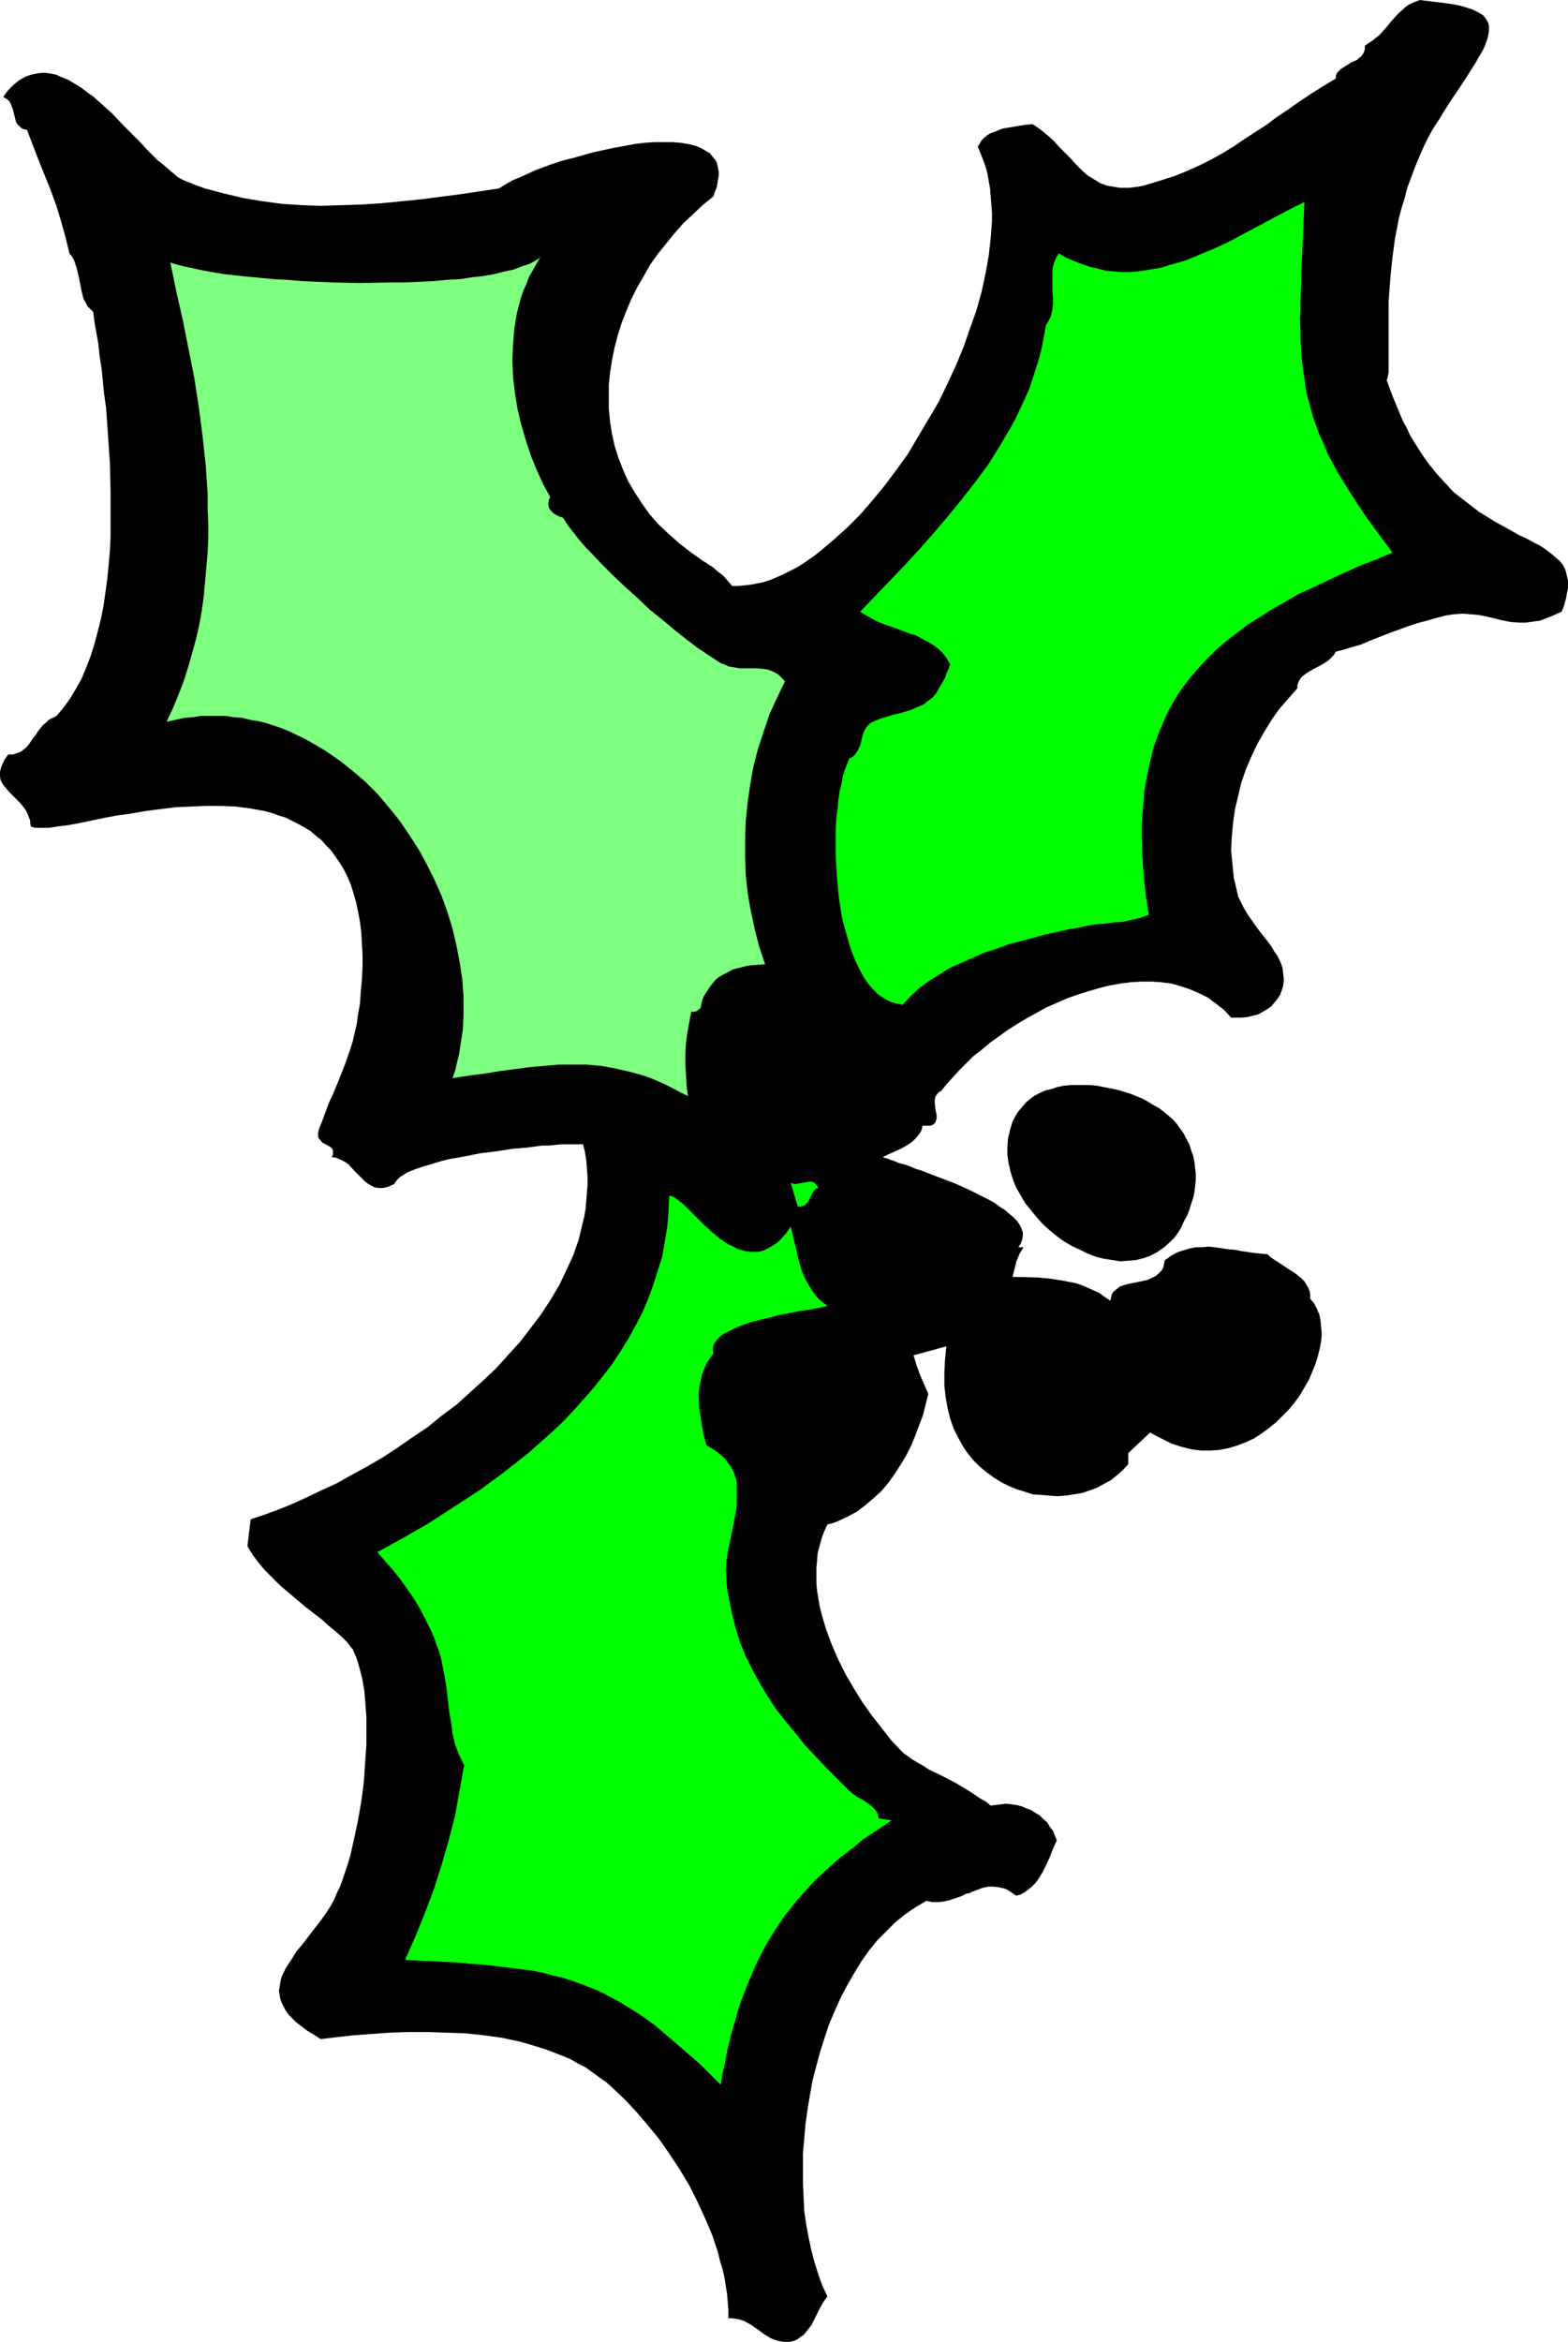
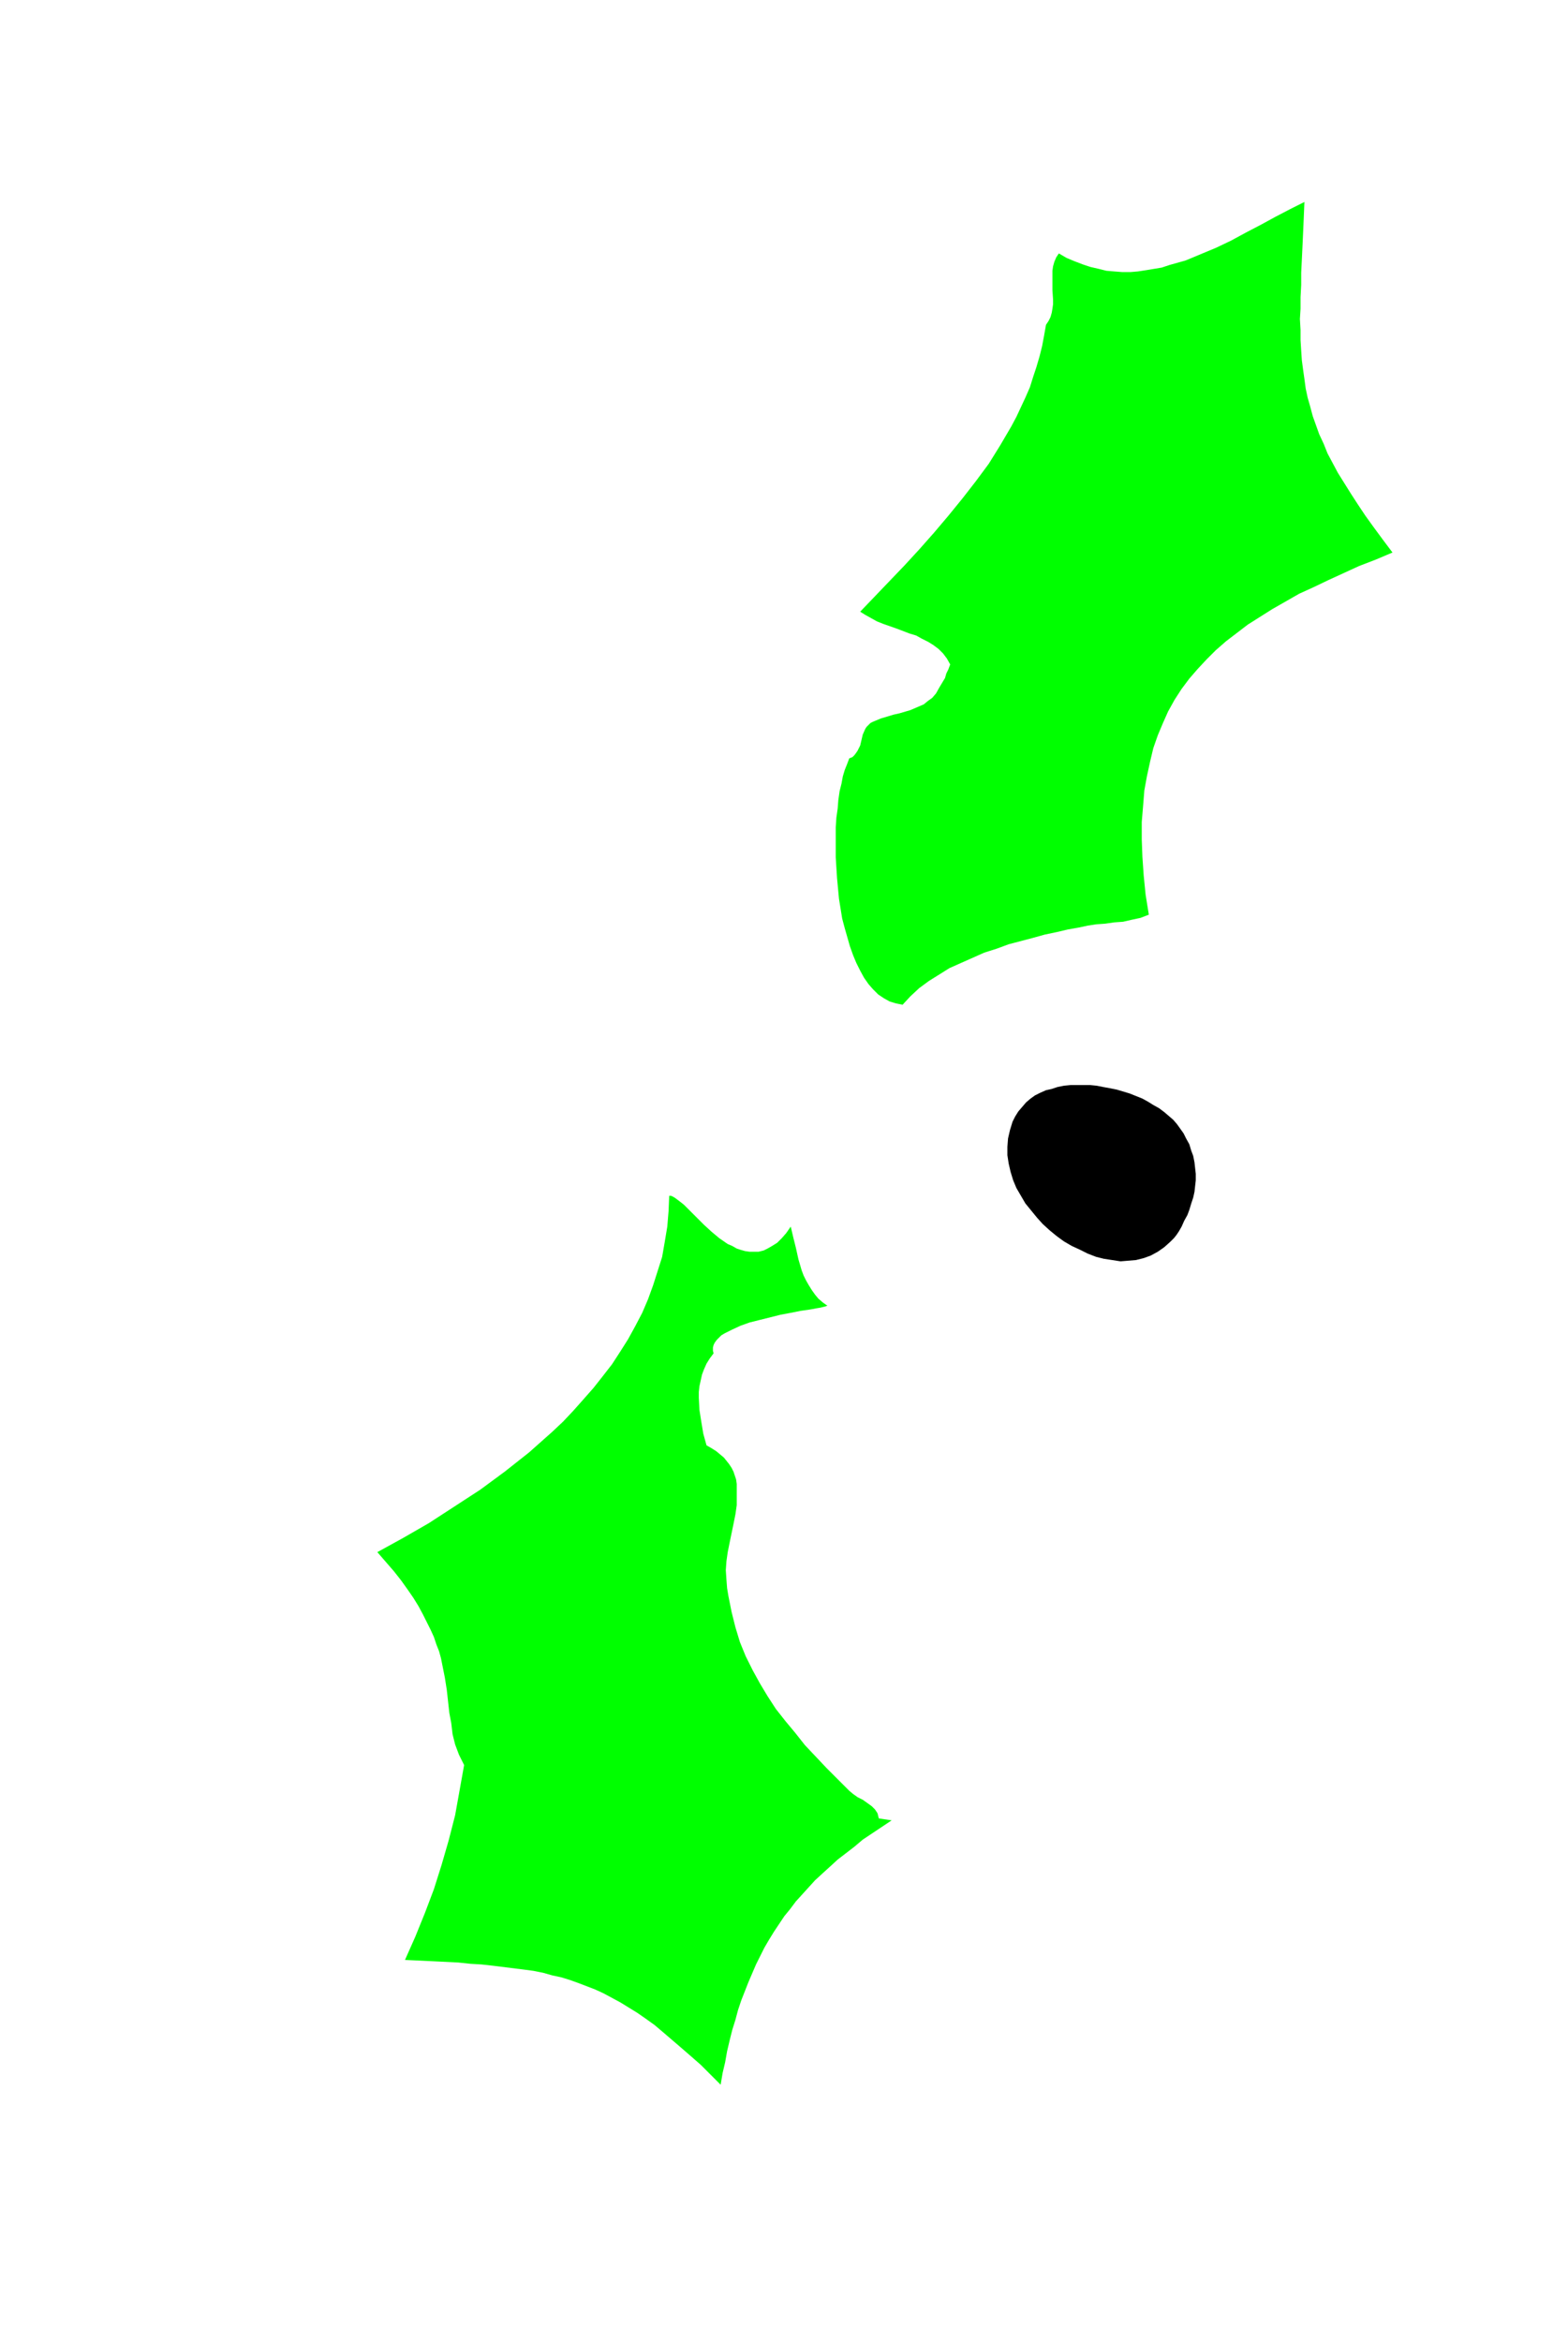
<svg xmlns="http://www.w3.org/2000/svg" xmlns:ns1="http://sodipodi.sourceforge.net/DTD/sodipodi-0.dtd" xmlns:ns2="http://www.inkscape.org/namespaces/inkscape" version="1.0" width="104.282mm" height="155.668mm" id="svg6" ns1:docname="Holly 49.wmf">
  <ns1:namedview id="namedview6" pagecolor="#ffffff" bordercolor="#000000" borderopacity="0.25" ns2:showpageshadow="2" ns2:pageopacity="0.0" ns2:pagecheckerboard="0" ns2:deskcolor="#d1d1d1" ns2:document-units="mm" />
  <defs id="defs1">
    <pattern id="WMFhbasepattern" patternUnits="userSpaceOnUse" width="6" height="6" x="0" y="0" />
  </defs>
-   <path style="fill:#000000;fill-opacity:1;fill-rule:evenodd;stroke:none" d="m 348.565,95.5 0.808,2.262 0.808,2.101 0.808,1.939 0.808,1.939 0.808,1.939 0.97,1.778 0.808,1.778 0.97,1.616 1.939,3.07 1.939,2.747 2.101,2.585 2.101,2.262 1.939,2.101 2.262,1.778 2.101,1.616 2.101,1.616 2.101,1.293 2.101,1.293 2.101,1.131 3.717,2.101 1.778,0.808 1.778,0.97 1.616,0.808 1.454,0.97 1.293,0.97 1.131,0.97 1.131,0.97 0.808,0.97 0.646,1.293 0.323,1.293 0.323,1.454 v 1.778 l -0.162,0.808 -0.162,0.808 -0.162,0.97 -0.323,1.131 -0.323,1.131 -0.485,1.131 -1.454,0.646 -1.454,0.646 -1.293,0.485 -1.293,0.485 -1.293,0.162 -1.131,0.162 -1.293,0.162 h -1.131 l -2.424,-0.162 -2.424,-0.485 -1.293,-0.323 -1.293,-0.323 -1.454,-0.323 -1.616,-0.323 -1.939,-0.162 -2.101,-0.162 -2.262,0.162 -2.101,0.323 -2.424,0.646 -2.262,0.646 -2.424,0.646 -2.424,0.808 -4.848,1.778 -4.525,1.778 -2.262,0.97 -2.262,0.646 -2.101,0.646 -1.939,0.485 -0.485,0.808 -0.646,0.646 -0.646,0.646 -0.646,0.485 -1.616,0.97 -1.616,0.808 -1.616,0.97 -0.646,0.485 -0.646,0.485 -0.485,0.646 -0.323,0.646 -0.323,0.808 v 0.808 l -2.262,2.585 -2.262,2.585 -1.939,2.747 -1.778,2.909 -1.778,3.07 -1.454,3.07 -1.454,3.393 -1.131,3.232 -0.808,3.393 -0.808,3.393 -0.485,3.393 -0.323,3.555 -0.162,3.393 0.323,3.393 0.323,3.393 0.808,3.393 0.323,1.454 0.646,1.293 0.646,1.293 0.808,1.454 1.778,2.585 1.778,2.424 1.939,2.424 0.808,1.131 0.646,1.131 0.808,1.131 0.485,0.97 0.485,1.131 0.323,0.97 0.162,1.454 0.162,1.454 -0.162,1.454 -0.323,1.131 -0.485,1.293 -0.646,0.97 -0.808,0.97 -0.808,0.97 -0.97,0.646 -1.131,0.646 -1.131,0.646 -1.293,0.323 -1.293,0.323 -1.454,0.162 h -1.293 -1.454 l -1.778,-1.939 -2.101,-1.616 -1.939,-1.454 -2.262,-1.131 -2.262,-0.97 -2.424,-0.808 -2.262,-0.646 -2.586,-0.323 -2.424,-0.162 h -2.586 l -2.586,0.162 -2.586,0.323 -2.747,0.485 -2.586,0.646 -2.747,0.808 -2.586,0.808 -2.747,0.97 -2.586,1.131 -2.586,1.131 -5.01,2.747 -2.424,1.454 -2.262,1.454 -2.262,1.616 -2.262,1.616 -2.101,1.778 -2.101,1.616 -1.778,1.778 -1.778,1.778 -1.616,1.778 -1.616,1.778 -1.293,1.616 -0.646,0.323 -0.485,0.646 -0.323,0.485 -0.162,0.808 v 0.646 l 0.162,1.616 0.162,0.808 0.162,0.808 v 0.646 l -0.162,0.646 -0.162,0.485 -0.485,0.485 -0.646,0.323 h -0.323 -1.131 -0.646 l -0.162,0.808 -0.323,0.808 -0.485,0.646 -0.485,0.646 -0.646,0.646 -0.485,0.485 -1.454,0.97 -1.454,0.808 -3.232,1.454 -1.293,0.646 0.485,0.162 0.646,0.162 0.808,0.323 0.97,0.323 1.131,0.485 1.293,0.323 1.454,0.485 1.454,0.646 1.616,0.485 1.616,0.646 3.394,1.293 3.394,1.293 3.555,1.616 3.232,1.616 1.616,0.808 1.454,0.808 1.293,0.97 1.293,0.808 1.131,0.97 0.97,0.808 0.97,0.97 0.646,0.97 0.485,0.97 0.323,0.97 v 0.808 l -0.162,0.97 -0.323,0.97 -0.646,0.97 h 1.293 l -0.97,1.616 -0.808,1.939 -0.485,1.939 -0.485,1.939 6.464,0.162 3.232,0.323 3.07,0.485 3.232,0.646 1.454,0.485 1.454,0.646 1.454,0.646 1.454,0.646 1.293,0.97 1.454,0.97 0.162,-0.646 0.162,-0.646 0.162,-0.485 0.323,-0.485 0.808,-0.646 0.808,-0.646 0.97,-0.323 1.131,-0.323 2.424,-0.485 2.262,-0.485 1.131,-0.485 0.97,-0.485 0.808,-0.646 0.808,-0.808 0.323,-0.646 0.162,-0.485 0.162,-0.808 0.162,-0.646 1.616,-1.131 1.454,-0.808 1.454,-0.485 1.616,-0.485 1.616,-0.323 h 1.616 l 1.616,-0.162 1.616,0.162 3.232,0.485 1.778,0.162 1.616,0.323 3.394,0.485 3.232,0.323 0.646,0.646 0.646,0.485 1.778,1.131 1.939,1.293 1.778,1.131 0.808,0.646 0.808,0.646 0.808,0.808 0.485,0.808 0.485,0.808 0.323,0.808 0.162,0.97 v 0.97 l 0.97,1.131 0.646,1.293 0.646,1.454 0.323,1.454 0.162,1.778 0.162,1.778 -0.162,1.778 -0.323,1.778 -0.485,1.939 -0.646,2.101 -0.808,1.939 -0.808,1.939 -1.131,1.939 -1.131,1.939 -1.293,1.778 -1.454,1.778 -1.616,1.616 -1.616,1.616 -1.778,1.454 -1.778,1.293 -1.939,1.293 -2.101,0.97 -2.101,0.808 -2.101,0.646 -2.424,0.485 -2.262,0.162 h -2.424 l -2.424,-0.323 -2.586,-0.646 -2.424,-0.808 -1.293,-0.646 -1.293,-0.646 -1.293,-0.646 -1.454,-0.808 -5.494,5.171 v 2.747 l -1.293,1.454 -1.454,1.293 -1.616,1.293 -1.778,0.97 -1.778,0.97 -1.778,0.646 -1.939,0.646 -1.939,0.323 -2.101,0.323 -2.101,0.162 -2.101,-0.162 -2.101,-0.162 -2.101,-0.162 -1.939,-0.646 -2.101,-0.646 -1.939,-0.808 -1.939,-0.97 -1.778,-1.131 -1.778,-1.293 -1.778,-1.454 -1.616,-1.616 -1.454,-1.778 -1.293,-1.939 -1.131,-2.101 -1.131,-2.262 -0.808,-2.424 -0.646,-2.585 -0.485,-2.747 -0.323,-2.909 v -3.232 l 0.162,-3.232 0.162,-1.616 0.162,-1.778 -8.241,2.262 0.808,2.585 0.808,2.262 2.101,4.848 -0.646,2.585 -0.646,2.585 -0.97,2.585 -0.97,2.585 -0.97,2.424 -1.293,2.585 -1.454,2.424 -1.454,2.262 -1.616,2.262 -1.778,2.101 -1.939,1.778 -2.101,1.778 -2.101,1.616 -2.424,1.293 -2.424,1.131 -1.293,0.485 -1.293,0.323 -0.808,1.778 -0.646,1.778 -0.485,1.778 -0.485,1.778 -0.162,1.939 -0.162,1.778 v 1.939 1.939 l 0.162,1.939 0.323,1.939 0.323,1.939 0.485,1.939 1.131,3.878 1.454,3.878 1.616,3.717 1.939,3.878 2.101,3.555 2.101,3.393 2.424,3.393 2.424,3.07 2.262,2.909 2.424,2.585 0.808,0.808 0.97,0.646 1.131,0.808 1.293,0.808 1.454,0.808 1.454,0.97 3.394,1.616 3.394,1.778 3.232,1.939 1.454,0.97 1.454,0.97 1.454,0.808 1.131,0.97 1.293,-0.162 1.293,-0.162 1.293,-0.162 1.293,0.162 1.293,0.162 1.293,0.323 1.131,0.485 1.293,0.485 0.97,0.646 1.131,0.646 0.97,0.97 0.97,0.808 0.646,1.131 0.808,0.97 0.485,1.293 0.485,1.131 -0.97,2.101 -0.808,2.101 -0.97,2.101 -0.97,1.939 -1.131,1.778 -0.646,0.808 -0.808,0.808 -0.808,0.646 -0.808,0.646 -1.131,0.646 -1.131,0.323 -0.808,-0.485 -0.646,-0.485 -0.808,-0.485 -0.646,-0.323 -1.454,-0.323 -1.293,-0.162 h -1.454 l -1.454,0.323 -1.293,0.485 -1.293,0.485 -0.646,0.323 -0.808,0.162 -1.293,0.646 -1.454,0.485 -1.454,0.485 -1.454,0.323 -1.293,0.162 h -1.616 l -1.454,-0.323 -2.747,1.616 -2.586,1.778 -2.424,1.939 -2.262,2.262 -2.262,2.262 -2.101,2.585 -1.939,2.747 -1.778,2.909 -1.778,3.07 -1.616,3.07 -1.454,3.232 -1.454,3.393 -1.131,3.393 -1.131,3.555 -0.97,3.555 -0.97,3.717 -0.646,3.555 -0.646,3.878 -0.485,3.555 -0.323,3.717 -0.323,3.717 v 3.717 3.555 l 0.162,3.555 0.162,3.555 0.485,3.393 0.646,3.393 0.646,3.07 0.808,3.07 0.97,3.07 0.97,2.747 1.293,2.747 -0.485,0.646 -0.646,0.97 -0.97,1.778 -0.97,1.939 -0.97,1.939 -0.646,0.808 -0.646,0.808 -0.646,0.808 -0.808,0.485 -0.808,0.646 -0.808,0.323 -1.131,0.323 h -1.131 l -0.97,-0.162 -0.808,-0.162 -0.97,-0.323 -0.808,-0.323 -1.616,-0.97 -1.778,-1.293 -1.616,-1.131 -1.778,-0.97 -0.97,-0.323 -0.808,-0.162 -1.131,-0.162 h -0.97 v -2.101 l -0.162,-1.939 -0.162,-2.101 -0.323,-1.939 -0.323,-2.101 -0.485,-2.101 -0.646,-2.101 -0.485,-2.101 -1.454,-4.363 -1.778,-4.201 -1.939,-4.201 -2.101,-4.201 -2.424,-4.04 -2.586,-3.878 -2.586,-3.717 -2.909,-3.555 -2.909,-3.393 -2.909,-3.07 -3.07,-2.909 -1.454,-1.293 -1.616,-1.131 -1.778,-1.293 -1.778,-1.293 -1.939,-0.97 -1.939,-1.131 -1.939,-0.808 -2.101,-0.808 -2.101,-0.808 -2.101,-0.646 -2.101,-0.646 -2.262,-0.646 -4.525,-0.97 -4.686,-0.646 -4.525,-0.485 -4.848,-0.162 -4.686,-0.162 h -4.686 l -4.686,0.162 -4.525,0.323 -4.525,0.323 -4.363,0.485 -4.04,0.485 -1.778,-1.131 -1.616,-0.97 -1.454,-1.131 -1.293,-0.97 -0.97,-0.97 -0.97,-0.97 -0.808,-1.131 -0.485,-0.97 -0.485,-0.97 -0.323,-0.97 -0.162,-0.97 -0.162,-0.97 0.162,-0.97 0.162,-0.97 0.162,-0.97 0.323,-0.97 0.97,-1.939 1.293,-1.939 1.293,-2.101 1.616,-1.939 1.616,-2.101 1.616,-2.101 1.616,-2.101 1.454,-2.101 0.808,-1.293 0.808,-1.454 0.646,-1.616 0.808,-1.616 0.646,-1.778 0.646,-1.939 0.646,-1.939 0.646,-2.101 0.97,-4.363 0.97,-4.525 0.808,-4.686 0.646,-4.848 0.323,-4.848 0.323,-4.686 v -4.686 -2.262 l -0.162,-2.101 -0.162,-2.101 -0.162,-2.101 -0.323,-1.939 -0.323,-1.778 -0.485,-1.778 -0.485,-1.778 -0.485,-1.454 -0.646,-1.454 -0.162,-0.485 -0.485,-0.485 -0.485,-0.646 -0.485,-0.646 -1.293,-1.293 -1.454,-1.293 -1.778,-1.454 -1.778,-1.616 -2.101,-1.616 -2.101,-1.616 -4.202,-3.555 -2.101,-1.778 -1.939,-1.939 -1.939,-1.939 -1.616,-1.939 -1.454,-1.939 -1.293,-2.101 0.808,-6.787 3.394,-1.131 3.555,-1.293 3.555,-1.454 3.555,-1.616 3.717,-1.778 3.878,-1.778 3.717,-2.101 3.878,-2.101 3.878,-2.262 3.717,-2.424 3.717,-2.585 3.878,-2.585 3.555,-2.909 3.717,-2.747 3.394,-3.07 3.394,-3.07 3.232,-3.07 3.07,-3.393 3.07,-3.393 2.586,-3.393 2.586,-3.393 2.424,-3.717 2.101,-3.555 1.778,-3.717 1.778,-3.878 1.293,-3.717 0.485,-1.939 0.485,-2.101 0.485,-1.939 0.323,-1.939 0.162,-1.939 0.162,-2.101 0.162,-1.939 v -2.101 l -0.162,-1.939 -0.162,-2.101 -0.323,-2.101 -0.485,-1.939 h -0.808 -2.101 -1.131 -1.454 l -1.454,0.162 -1.616,0.162 h -1.778 l -3.555,0.485 -3.878,0.323 -4.04,0.646 -4.04,0.485 -4.04,0.808 -3.717,0.646 -1.939,0.485 -1.616,0.485 -1.616,0.485 -1.616,0.485 -1.454,0.485 -1.293,0.485 -1.131,0.485 -0.97,0.646 -0.808,0.485 -0.646,0.646 -0.485,0.646 -0.323,0.485 -0.808,0.323 -0.646,0.323 -0.646,0.162 -0.646,0.162 h -0.97 l -1.131,-0.162 -0.97,-0.485 -0.808,-0.485 -0.808,-0.646 -0.808,-0.808 -1.616,-1.616 -1.616,-1.778 -0.97,-0.646 -0.97,-0.485 -1.131,-0.485 -1.131,-0.162 0.323,-0.646 v -0.646 -0.323 l -0.162,-0.485 -0.323,-0.323 -0.485,-0.323 -1.778,-0.97 -0.323,-0.485 -0.323,-0.323 -0.323,-0.485 v -0.485 -0.646 l 0.162,-0.808 0.97,-2.424 0.808,-2.262 0.808,-2.101 0.97,-2.101 1.616,-3.878 1.454,-3.717 1.293,-3.717 0.646,-2.101 0.485,-2.101 0.485,-2.101 0.323,-2.424 0.485,-2.585 0.162,-2.585 0.323,-3.555 0.162,-3.232 v -3.07 l -0.162,-2.909 -0.162,-2.747 -0.323,-2.585 -0.485,-2.585 -0.485,-2.262 -0.646,-2.262 -0.646,-2.101 -0.808,-1.939 -0.97,-1.939 -0.97,-1.616 -1.131,-1.616 -1.131,-1.616 -1.293,-1.293 -1.131,-1.293 -1.454,-1.131 -1.293,-1.131 -1.616,-0.97 -1.454,-0.808 -3.232,-1.616 -1.616,-0.485 -1.778,-0.646 -1.778,-0.485 -3.555,-0.646 -3.717,-0.485 -3.717,-0.162 h -3.878 l -3.878,0.162 -3.717,0.162 -3.878,0.485 -3.717,0.485 -3.717,0.646 -3.555,0.485 -3.394,0.646 -3.07,0.646 -3.07,0.646 -2.747,0.485 -1.293,0.162 -1.293,0.162 -0.97,0.162 -1.131,0.162 H 11.312 9.534 8.888 l -0.646,-0.162 -0.485,-0.162 -0.162,-0.808 v -0.646 L 7.11,204.898 6.625,203.766 5.817,202.635 5.01,201.666 4.04,200.696 2.262,198.919 1.454,197.949 0.646,196.98 0.162,196.01 0,195.04 v -1.131 l 0.162,-0.646 0.162,-0.646 0.323,-0.646 0.323,-0.808 0.485,-0.808 0.646,-0.808 h 1.131 l 0.97,-0.323 0.97,-0.323 0.808,-0.646 0.646,-0.485 0.646,-0.808 1.131,-1.616 0.646,-0.808 0.485,-0.808 1.293,-1.616 0.808,-0.646 0.646,-0.646 0.97,-0.485 0.97,-0.485 1.778,-2.101 1.616,-2.262 1.454,-2.424 1.454,-2.585 1.131,-2.747 1.131,-2.909 0.97,-3.07 0.808,-3.07 0.808,-3.232 0.646,-3.232 0.485,-3.393 0.485,-3.555 0.323,-3.393 0.323,-3.555 0.162,-3.717 v -3.555 -7.272 L 27.633,116.507 27.148,109.397 26.664,102.449 26.179,99.055 25.856,95.824 25.532,92.592 25.048,89.521 24.724,86.451 24.24,83.704 23.755,80.957 23.432,78.372 22.624,77.564 21.977,76.917 21.492,75.948 21.008,75.14 20.523,73.201 19.715,69.161 19.23,67.222 18.907,66.252 18.584,65.283 18.099,64.475 17.452,63.667 16.483,59.627 15.352,55.587 14.221,51.871 12.766,47.831 9.696,40.236 6.787,32.641 5.979,32.48 5.333,32.157 4.848,31.672 4.363,31.187 4.04,30.702 3.878,30.056 3.555,28.763 3.394,28.117 3.232,27.47 2.747,26.178 2.424,25.531 1.939,25.047 1.454,24.723 0.808,24.4 1.454,23.431 2.101,22.623 2.909,21.815 3.555,21.168 5.01,20.037 6.464,19.229 7.918,18.745 l 1.454,-0.323 1.616,-0.162 1.454,0.162 1.616,0.323 1.454,0.646 1.616,0.646 1.616,0.97 1.616,0.97 1.454,1.131 1.616,1.131 1.616,1.454 3.07,2.747 2.909,3.07 3.07,3.07 1.454,1.454 1.293,1.454 1.454,1.454 1.293,1.293 1.454,1.131 1.293,1.131 1.131,0.97 1.131,0.97 1.131,0.646 1.131,0.485 2.424,0.97 2.262,0.808 2.424,0.646 2.424,0.646 4.848,1.131 4.848,0.808 4.848,0.646 5.01,0.323 4.848,0.162 5.01,-0.162 5.01,-0.162 5.01,-0.323 5.01,-0.485 4.848,-0.485 10.019,-1.293 9.696,-1.454 0.808,-0.485 1.293,-0.808 1.454,-0.808 1.616,-0.646 1.778,-0.808 2.101,-0.97 2.101,-0.808 2.262,-0.808 2.424,-0.808 2.586,-0.646 5.171,-1.454 5.171,-1.131 2.747,-0.485 2.586,-0.485 2.586,-0.323 2.424,-0.162 h 2.262 2.262 l 2.101,0.162 1.939,0.323 1.939,0.485 1.454,0.646 1.293,0.808 0.646,0.323 0.485,0.646 0.97,1.131 0.323,0.646 0.162,0.646 0.162,0.808 0.162,0.808 v 0.97 l -0.162,0.808 -0.323,2.101 -0.485,1.131 -0.323,1.131 -2.586,2.101 -2.586,2.424 -2.424,2.262 -2.262,2.585 -2.101,2.585 -2.101,2.585 -1.939,2.747 -1.616,2.909 -1.616,2.747 -1.454,2.909 -1.293,3.07 -1.131,2.909 -0.97,3.07 -0.808,3.07 -0.646,3.232 -0.485,3.07 -0.323,3.07 v 3.07 3.07 l 0.323,3.232 0.485,3.07 0.646,2.909 0.97,3.07 1.131,2.909 1.293,2.909 1.616,2.747 1.778,2.747 1.939,2.747 2.262,2.585 2.586,2.424 2.747,2.424 2.909,2.262 2.747,1.939 2.747,1.778 1.293,1.131 1.293,0.97 1.131,1.293 1.131,1.293 h 1.454 l 1.616,-0.162 1.616,-0.162 1.616,-0.323 1.616,-0.323 1.454,-0.485 1.616,-0.646 1.778,-0.808 1.616,-0.808 1.616,-0.808 1.616,-0.97 1.616,-1.131 1.616,-1.131 1.616,-1.293 3.232,-2.747 3.232,-2.909 3.232,-3.232 3.07,-3.555 3.07,-3.717 2.909,-3.878 2.909,-4.04 2.586,-4.363 2.586,-4.363 2.586,-4.363 2.262,-4.686 2.101,-4.525 1.939,-4.686 1.616,-4.686 1.616,-4.525 1.293,-4.686 0.97,-4.525 0.808,-4.525 0.485,-4.363 0.323,-4.363 V 53.487 l -0.162,-2.101 -0.162,-2.101 -0.162,-1.939 -0.323,-1.778 -0.323,-1.939 -0.485,-1.778 -0.646,-1.778 -0.646,-1.616 -0.646,-1.616 0.485,-0.808 0.485,-0.808 0.646,-0.646 0.808,-0.646 0.808,-0.485 0.97,-0.323 1.939,-0.808 1.939,-0.323 1.939,-0.323 2.101,-0.323 1.616,-0.162 1.939,1.293 1.778,1.454 1.616,1.454 1.454,1.616 1.454,1.454 1.454,1.454 1.293,1.454 1.454,1.454 1.454,1.293 1.616,0.97 1.616,0.97 1.778,0.646 1.131,0.162 0.97,0.162 0.97,0.162 h 2.424 l 1.131,-0.162 1.293,-0.162 1.454,-0.323 3.717,-1.131 3.555,-1.131 3.232,-1.293 3.232,-1.454 2.909,-1.454 2.909,-1.616 2.909,-1.778 2.586,-1.778 2.747,-1.778 2.747,-1.778 2.586,-1.939 2.909,-1.939 2.747,-1.939 2.909,-1.939 3.07,-1.939 3.232,-1.939 v -0.808 l 0.323,-0.646 0.485,-0.485 0.485,-0.485 1.293,-0.808 1.293,-0.808 1.454,-0.646 0.485,-0.485 0.485,-0.323 0.485,-0.646 0.323,-0.646 0.162,-0.646 v -0.808 l 0.97,-0.646 0.97,-0.646 1.778,-1.454 1.616,-1.778 1.454,-1.778 1.454,-1.616 1.778,-1.616 0.808,-0.646 0.97,-0.485 1.131,-0.485 L 356.968,0 l 1.131,0.162 1.293,0.162 1.293,0.162 1.616,0.162 3.232,0.485 1.616,0.323 1.616,0.485 1.454,0.485 1.293,0.646 1.131,0.646 0.485,0.485 0.323,0.485 0.323,0.485 0.323,0.646 0.162,0.646 v 0.646 0.808 l -0.162,0.808 -0.162,0.808 -0.323,0.97 -0.485,1.293 -0.646,1.293 -0.808,1.293 -0.808,1.454 -1.939,3.07 -2.101,3.232 -2.101,3.07 -1.939,3.07 -0.97,1.616 -0.97,1.454 -0.808,1.293 -0.808,1.454 -1.293,2.585 -1.131,2.585 -1.131,2.747 -0.97,2.585 -0.97,2.585 -0.646,2.585 -0.808,2.585 -0.646,2.424 -0.485,2.585 -0.485,2.424 -0.323,2.424 -0.323,2.424 -0.485,4.525 -0.162,2.262 -0.162,2.101 -0.162,2.101 v 2.101 7.11 1.616 2.747 1.293 1.131 1.131 0.808 l -0.162,0.808 -0.162,0.646 z" id="path1" />
  <path style="fill:#00ff00;fill-opacity:1;fill-rule:evenodd;stroke:none" d="m 327.881,50.74 -0.162,3.878 -0.162,3.717 -0.162,3.555 -0.162,3.393 -0.162,3.232 v 3.07 l -0.162,3.07 v 2.909 l -0.162,2.585 0.162,2.747 v 2.585 l 0.162,2.585 0.162,2.424 0.323,2.424 0.323,2.262 0.323,2.424 0.485,2.262 0.646,2.262 0.646,2.424 0.808,2.262 0.808,2.262 1.131,2.424 0.97,2.424 1.293,2.424 1.293,2.424 1.616,2.585 1.616,2.585 1.778,2.747 1.939,2.909 2.101,2.909 2.262,3.07 2.424,3.232 -4.202,1.778 -4.202,1.616 -3.878,1.778 -3.878,1.778 -3.717,1.778 -3.555,1.616 -3.394,1.939 -3.394,1.939 -3.07,1.939 -3.07,1.939 -2.747,2.101 -2.747,2.101 -2.586,2.262 -2.262,2.262 -2.262,2.424 -2.101,2.424 -1.939,2.585 -1.778,2.747 -1.616,2.909 -1.293,2.909 -1.293,3.07 -1.131,3.232 -0.808,3.393 -0.808,3.717 -0.646,3.555 -0.323,4.04 -0.323,3.878 v 4.363 l 0.162,4.363 0.323,4.686 0.485,4.848 0.808,5.009 -2.101,0.808 -2.262,0.485 -2.101,0.485 -2.262,0.162 -2.262,0.323 -2.262,0.162 -2.101,0.323 -2.262,0.485 -2.747,0.485 -2.747,0.646 -3.07,0.646 -2.909,0.808 -3.07,0.808 -3.07,0.808 -3.07,1.131 -3.07,0.97 -2.909,1.293 -2.909,1.293 -2.909,1.293 -2.586,1.616 -2.586,1.616 -2.424,1.778 -2.262,2.101 -1.939,2.101 -1.616,-0.323 -1.616,-0.485 -1.454,-0.808 -1.454,-0.97 -1.293,-1.293 -1.131,-1.293 -1.131,-1.616 -0.97,-1.778 -0.97,-1.939 -0.808,-1.939 -0.808,-2.262 -0.646,-2.262 -0.646,-2.262 -0.646,-2.424 -0.808,-5.009 -0.485,-5.171 -0.323,-5.171 v -2.585 -2.424 -2.585 l 0.162,-2.424 0.323,-2.262 0.162,-2.101 0.323,-2.262 0.485,-1.939 0.323,-1.778 0.485,-1.616 0.646,-1.616 0.485,-1.293 0.808,-0.323 0.485,-0.485 0.485,-0.646 0.323,-0.485 0.646,-1.293 0.646,-2.747 0.646,-1.454 0.323,-0.485 0.485,-0.485 0.485,-0.485 0.646,-0.323 1.939,-0.808 1.616,-0.485 1.616,-0.485 1.454,-0.323 2.747,-0.808 1.131,-0.485 1.131,-0.485 1.131,-0.485 0.97,-0.808 1.131,-0.808 0.97,-1.131 0.808,-1.454 0.97,-1.616 0.485,-0.808 0.323,-1.131 0.485,-0.97 0.485,-1.293 -0.808,-1.454 -0.97,-1.293 -1.131,-1.131 -1.293,-0.97 -1.293,-0.808 -1.616,-0.808 -1.454,-0.808 -1.616,-0.485 -3.394,-1.293 -3.232,-1.131 -1.616,-0.646 -1.454,-0.808 -1.454,-0.808 -1.293,-0.808 3.717,-3.878 7.433,-7.756 3.717,-4.04 3.717,-4.201 3.555,-4.201 3.555,-4.363 3.394,-4.363 3.232,-4.363 2.909,-4.686 2.747,-4.686 1.293,-2.424 1.131,-2.424 1.131,-2.424 1.131,-2.585 0.808,-2.585 0.808,-2.424 0.808,-2.747 0.646,-2.585 0.485,-2.585 0.485,-2.747 0.646,-0.97 0.485,-0.97 0.323,-1.131 0.162,-0.97 0.162,-1.131 v -1.131 l -0.162,-2.424 v -2.424 -2.424 l 0.162,-1.131 0.323,-1.131 0.485,-1.131 0.646,-0.97 1.939,1.131 1.939,0.808 2.101,0.808 1.939,0.646 2.101,0.485 1.939,0.485 1.939,0.162 2.101,0.162 h 1.939 l 1.939,-0.162 2.101,-0.323 1.939,-0.323 1.939,-0.323 1.939,-0.646 4.04,-1.131 3.878,-1.616 3.878,-1.616 3.717,-1.778 3.878,-2.101 3.717,-1.939 3.555,-1.939 3.717,-1.939 z" id="path2" />
-   <path style="fill:#7fff7f;fill-opacity:1;fill-rule:evenodd;stroke:none" d="m 135.903,64.475 -0.97,1.616 -0.97,1.778 -0.97,1.616 -0.646,1.778 -0.808,1.778 -0.646,1.939 -0.485,1.778 -0.485,1.939 -0.323,1.939 -0.323,1.939 -0.162,2.101 -0.162,1.939 -0.162,4.04 0.162,4.04 0.485,4.04 0.646,4.04 0.97,4.04 1.131,3.878 1.293,3.878 1.454,3.555 1.616,3.555 1.778,3.232 -0.323,0.485 -0.162,0.97 v 0.485 l 0.162,0.808 0.485,0.646 0.646,0.646 0.808,0.485 0.646,0.323 0.97,0.323 0.485,0.808 0.646,0.97 0.808,1.131 0.808,0.97 0.97,1.293 0.97,1.131 1.131,1.293 1.293,1.293 2.586,2.747 2.909,2.909 2.909,2.747 3.232,2.909 3.07,2.909 3.232,2.585 3.07,2.585 3.07,2.424 1.293,0.97 1.454,1.131 1.293,0.808 1.131,0.808 1.293,0.808 0.97,0.646 0.97,0.646 0.97,0.323 0.97,0.485 0.97,0.162 1.939,0.323 h 1.939 2.101 l 2.101,0.162 0.808,0.162 0.97,0.323 0.97,0.485 0.808,0.485 0.808,0.808 0.808,0.808 -1.939,4.04 -1.939,4.201 -1.454,4.363 -1.454,4.363 -1.131,4.363 -0.808,4.525 -0.646,4.525 -0.485,4.686 -0.162,4.525 v 4.686 l 0.162,4.525 0.485,4.525 0.808,4.525 0.97,4.525 1.131,4.363 1.454,4.363 -2.101,0.162 -2.101,0.162 -1.939,0.485 -1.939,0.485 -1.778,0.97 -0.97,0.485 -0.808,0.485 -0.808,0.646 -0.646,0.808 -0.646,0.808 -0.646,0.97 -0.323,0.485 -0.323,0.485 -0.485,0.808 -0.162,0.485 -0.162,0.485 -0.162,0.808 -0.162,0.808 -0.162,0.323 -0.323,0.162 -0.323,0.323 -0.323,0.162 -0.646,0.162 h -0.646 l -0.485,2.747 -0.485,2.585 -0.323,2.585 -0.162,2.747 v 2.585 l 0.162,2.747 0.162,2.585 0.323,2.585 -1.939,-0.97 -1.778,-0.97 -1.939,-0.97 -1.778,-0.808 -1.939,-0.808 -1.778,-0.646 -3.555,-0.97 -3.555,-0.808 -3.555,-0.646 -3.555,-0.323 h -3.555 -3.555 l -3.717,0.323 -3.555,0.323 -3.717,0.485 -3.717,0.485 -3.878,0.646 -3.878,0.485 -4.202,0.646 0.646,-1.939 0.485,-2.101 0.485,-1.939 0.323,-2.101 0.646,-4.201 0.162,-4.04 v -4.201 l -0.323,-4.363 -0.646,-4.201 -0.808,-4.201 -0.97,-4.201 -1.293,-4.201 -1.454,-4.04 -1.778,-4.04 -1.939,-3.878 -2.101,-3.878 -2.424,-3.717 -2.424,-3.555 -2.747,-3.393 -2.747,-3.232 -3.07,-3.07 -3.232,-2.747 -3.232,-2.585 -3.555,-2.424 -3.555,-2.101 -1.778,-0.97 -3.717,-1.778 -1.939,-0.808 -3.878,-1.293 -1.939,-0.485 -2.101,-0.323 -1.939,-0.485 -2.101,-0.162 -2.101,-0.323 h -2.101 -2.101 -2.101 l -2.101,0.323 -2.101,0.162 -2.101,0.485 -2.262,0.485 1.616,-3.393 1.454,-3.555 1.293,-3.393 1.131,-3.555 0.97,-3.393 0.97,-3.555 0.808,-3.555 0.646,-3.555 0.485,-3.717 0.323,-3.555 0.323,-3.717 0.323,-3.555 0.162,-3.717 v -3.555 l -0.162,-3.717 v -3.717 l -0.485,-7.272 -0.808,-7.433 -0.97,-7.433 -1.131,-7.272 -1.454,-7.272 -1.454,-7.272 -1.616,-7.11 -1.454,-7.11 1.454,0.485 1.939,0.485 2.262,0.485 2.262,0.485 2.586,0.485 2.909,0.485 2.909,0.323 3.07,0.323 3.394,0.323 3.394,0.323 3.394,0.162 3.555,0.323 7.433,0.323 7.433,0.162 7.272,-0.162 h 3.717 l 3.555,-0.162 3.555,-0.162 3.232,-0.323 3.394,-0.162 3.07,-0.485 2.909,-0.323 2.747,-0.485 2.586,-0.646 2.262,-0.485 2.101,-0.808 1.939,-0.646 1.454,-0.808 0.808,-0.485 z" id="path3" />
  <path style="fill:#000000;fill-opacity:1;fill-rule:evenodd;stroke:none" d="m 297.5,284.724 0.646,1.293 0.808,1.454 0.485,1.616 0.485,1.293 0.323,1.616 0.162,1.454 0.162,1.454 v 1.616 l -0.162,1.454 -0.162,1.454 -0.323,1.454 -0.485,1.454 -0.485,1.616 -0.485,1.293 -0.808,1.454 -0.646,1.454 -0.646,1.131 -0.646,0.97 -0.646,0.808 -0.808,0.808 -1.616,1.454 -1.616,1.131 -1.778,0.97 -1.778,0.646 -1.939,0.485 -1.939,0.162 -1.939,0.162 -2.101,-0.323 -2.101,-0.323 -1.939,-0.485 -2.101,-0.808 -1.939,-0.97 -2.101,-0.97 -1.939,-1.131 -1.778,-1.293 -1.778,-1.454 -1.778,-1.616 -1.454,-1.616 -1.454,-1.778 -1.454,-1.778 -1.131,-1.939 -1.131,-1.939 -0.808,-1.939 -0.646,-2.101 -0.485,-2.101 -0.323,-2.101 v -2.101 l 0.162,-2.101 0.485,-2.101 0.646,-2.101 0.646,-1.293 0.808,-1.293 0.97,-1.131 0.97,-1.131 1.131,-0.97 1.131,-0.808 1.293,-0.646 1.454,-0.646 1.454,-0.323 1.454,-0.485 1.616,-0.323 1.616,-0.162 h 1.616 1.616 1.778 l 1.616,0.162 1.616,0.323 1.778,0.323 1.616,0.323 1.616,0.485 1.616,0.485 1.616,0.646 1.616,0.646 1.454,0.808 1.293,0.808 1.454,0.808 1.293,0.97 1.131,0.97 1.131,0.97 0.97,1.131 0.808,1.131 z" id="path4" />
-   <path style="fill:#00ff00;fill-opacity:1;fill-rule:evenodd;stroke:none" d="m 205.713,298.459 -0.485,0.162 -0.323,0.162 -0.485,0.646 -0.485,0.808 -0.323,0.808 -0.485,0.808 -0.485,0.646 -0.485,0.323 -0.485,0.162 -0.485,0.162 h -0.646 l -1.778,-5.979 0.485,0.162 0.485,0.162 0.97,-0.162 1.939,-0.323 0.97,-0.162 h 0.323 l 0.485,0.162 0.323,0.162 0.323,0.323 0.323,0.485 z" id="path5" />
  <path style="fill:#00ff00;fill-opacity:1;fill-rule:evenodd;stroke:none" d="m 198.764,308.154 0.646,2.747 0.646,2.585 0.646,2.909 0.808,2.747 0.485,1.293 0.646,1.293 0.646,1.131 0.808,1.293 0.808,1.131 0.808,0.97 1.131,0.97 1.131,0.808 -0.485,0.162 -0.646,0.162 -0.646,0.162 -0.97,0.162 -0.808,0.162 -0.97,0.162 -1.131,0.162 -1.131,0.162 -2.424,0.485 -2.586,0.485 -5.171,1.293 -2.586,0.646 -2.262,0.808 -2.101,0.97 -0.97,0.485 -0.97,0.485 -0.808,0.485 -0.646,0.646 -0.485,0.485 -0.485,0.646 -0.323,0.646 -0.162,0.646 v 0.808 l 0.162,0.646 -0.97,1.293 -0.808,1.293 -0.646,1.454 -0.485,1.293 -0.323,1.454 -0.323,1.454 -0.162,1.454 v 1.454 l 0.162,3.07 0.485,3.07 0.485,2.909 0.808,2.909 1.131,0.646 1.293,0.808 0.97,0.808 0.97,0.808 0.646,0.808 0.646,0.808 0.646,0.97 0.485,0.97 0.323,0.97 0.323,0.97 0.162,1.131 v 0.97 2.101 2.262 l -0.323,2.262 -0.485,2.424 -0.97,4.686 -0.485,2.424 -0.323,2.262 -0.162,2.262 0.162,2.424 0.162,2.101 0.323,1.939 0.808,4.04 0.97,3.878 1.131,3.717 1.454,3.555 1.778,3.555 1.778,3.232 1.939,3.232 2.101,3.232 2.424,3.07 2.424,2.909 2.424,3.07 2.747,2.909 2.747,2.909 5.656,5.656 0.97,0.808 1.131,0.808 0.646,0.323 0.646,0.323 1.131,0.808 1.131,0.808 0.808,0.808 0.323,0.485 0.323,0.485 0.162,0.646 0.162,0.646 3.232,0.485 -2.424,1.616 -2.424,1.616 -2.424,1.616 -2.101,1.778 -2.101,1.616 -2.101,1.616 -1.939,1.778 -1.778,1.616 -1.939,1.778 -1.616,1.778 -1.616,1.778 -1.616,1.778 -1.454,1.939 -1.454,1.778 -1.293,1.939 -1.293,1.939 -1.293,2.101 -1.131,1.939 -2.101,4.201 -1.939,4.525 -1.778,4.525 -0.808,2.424 -0.646,2.424 -0.808,2.585 -0.646,2.585 -0.646,2.747 -0.485,2.747 -0.646,2.747 -0.485,2.909 -2.586,-2.585 -2.424,-2.424 -2.586,-2.262 -2.424,-2.101 -2.262,-1.939 -2.262,-1.939 -2.101,-1.778 -2.262,-1.616 -2.101,-1.454 -2.101,-1.293 -2.101,-1.293 -2.101,-1.131 -2.101,-1.131 -2.101,-0.97 -2.101,-0.808 -2.101,-0.808 -2.262,-0.808 -2.101,-0.646 -2.262,-0.485 -2.262,-0.646 -2.424,-0.485 -2.424,-0.323 -2.586,-0.323 -2.586,-0.323 -2.586,-0.323 -2.909,-0.323 -2.747,-0.162 -3.07,-0.323 -3.232,-0.162 -3.232,-0.162 -3.394,-0.162 -3.555,-0.162 2.586,-5.817 2.424,-5.979 2.262,-5.979 1.939,-6.14 1.778,-6.14 1.616,-6.302 1.131,-6.302 1.131,-6.302 -0.646,-1.293 -0.646,-1.293 -0.97,-2.585 -0.646,-2.585 -0.323,-2.747 -0.485,-2.585 -0.323,-2.909 -0.323,-2.909 -0.485,-3.07 -0.646,-3.232 -0.323,-1.616 -0.485,-1.778 -0.646,-1.616 -0.646,-1.939 -0.808,-1.778 -0.97,-1.939 -0.97,-1.939 -1.131,-2.101 -1.293,-2.101 -1.454,-2.101 -1.616,-2.262 -1.778,-2.262 -2.101,-2.424 -2.101,-2.424 6.464,-3.555 6.464,-3.717 6.464,-4.201 6.464,-4.201 3.07,-2.262 3.07,-2.262 3.07,-2.424 3.07,-2.424 2.909,-2.585 2.909,-2.585 2.747,-2.585 2.586,-2.747 2.586,-2.909 2.424,-2.747 2.424,-3.07 2.262,-2.909 2.101,-3.232 1.939,-3.07 1.778,-3.232 1.778,-3.393 1.454,-3.393 1.293,-3.555 1.131,-3.555 1.131,-3.555 0.646,-3.717 0.646,-3.878 0.323,-3.878 0.162,-3.878 h 0.485 l 0.646,0.323 0.485,0.323 0.646,0.485 0.646,0.485 0.808,0.646 1.454,1.454 1.778,1.778 1.778,1.778 1.939,1.778 1.939,1.616 2.101,1.454 1.131,0.485 1.131,0.646 0.97,0.323 1.131,0.323 1.131,0.162 h 1.131 1.131 l 1.293,-0.323 0.97,-0.485 1.131,-0.646 1.293,-0.808 1.131,-1.131 1.131,-1.293 z" id="path6" />
</svg>